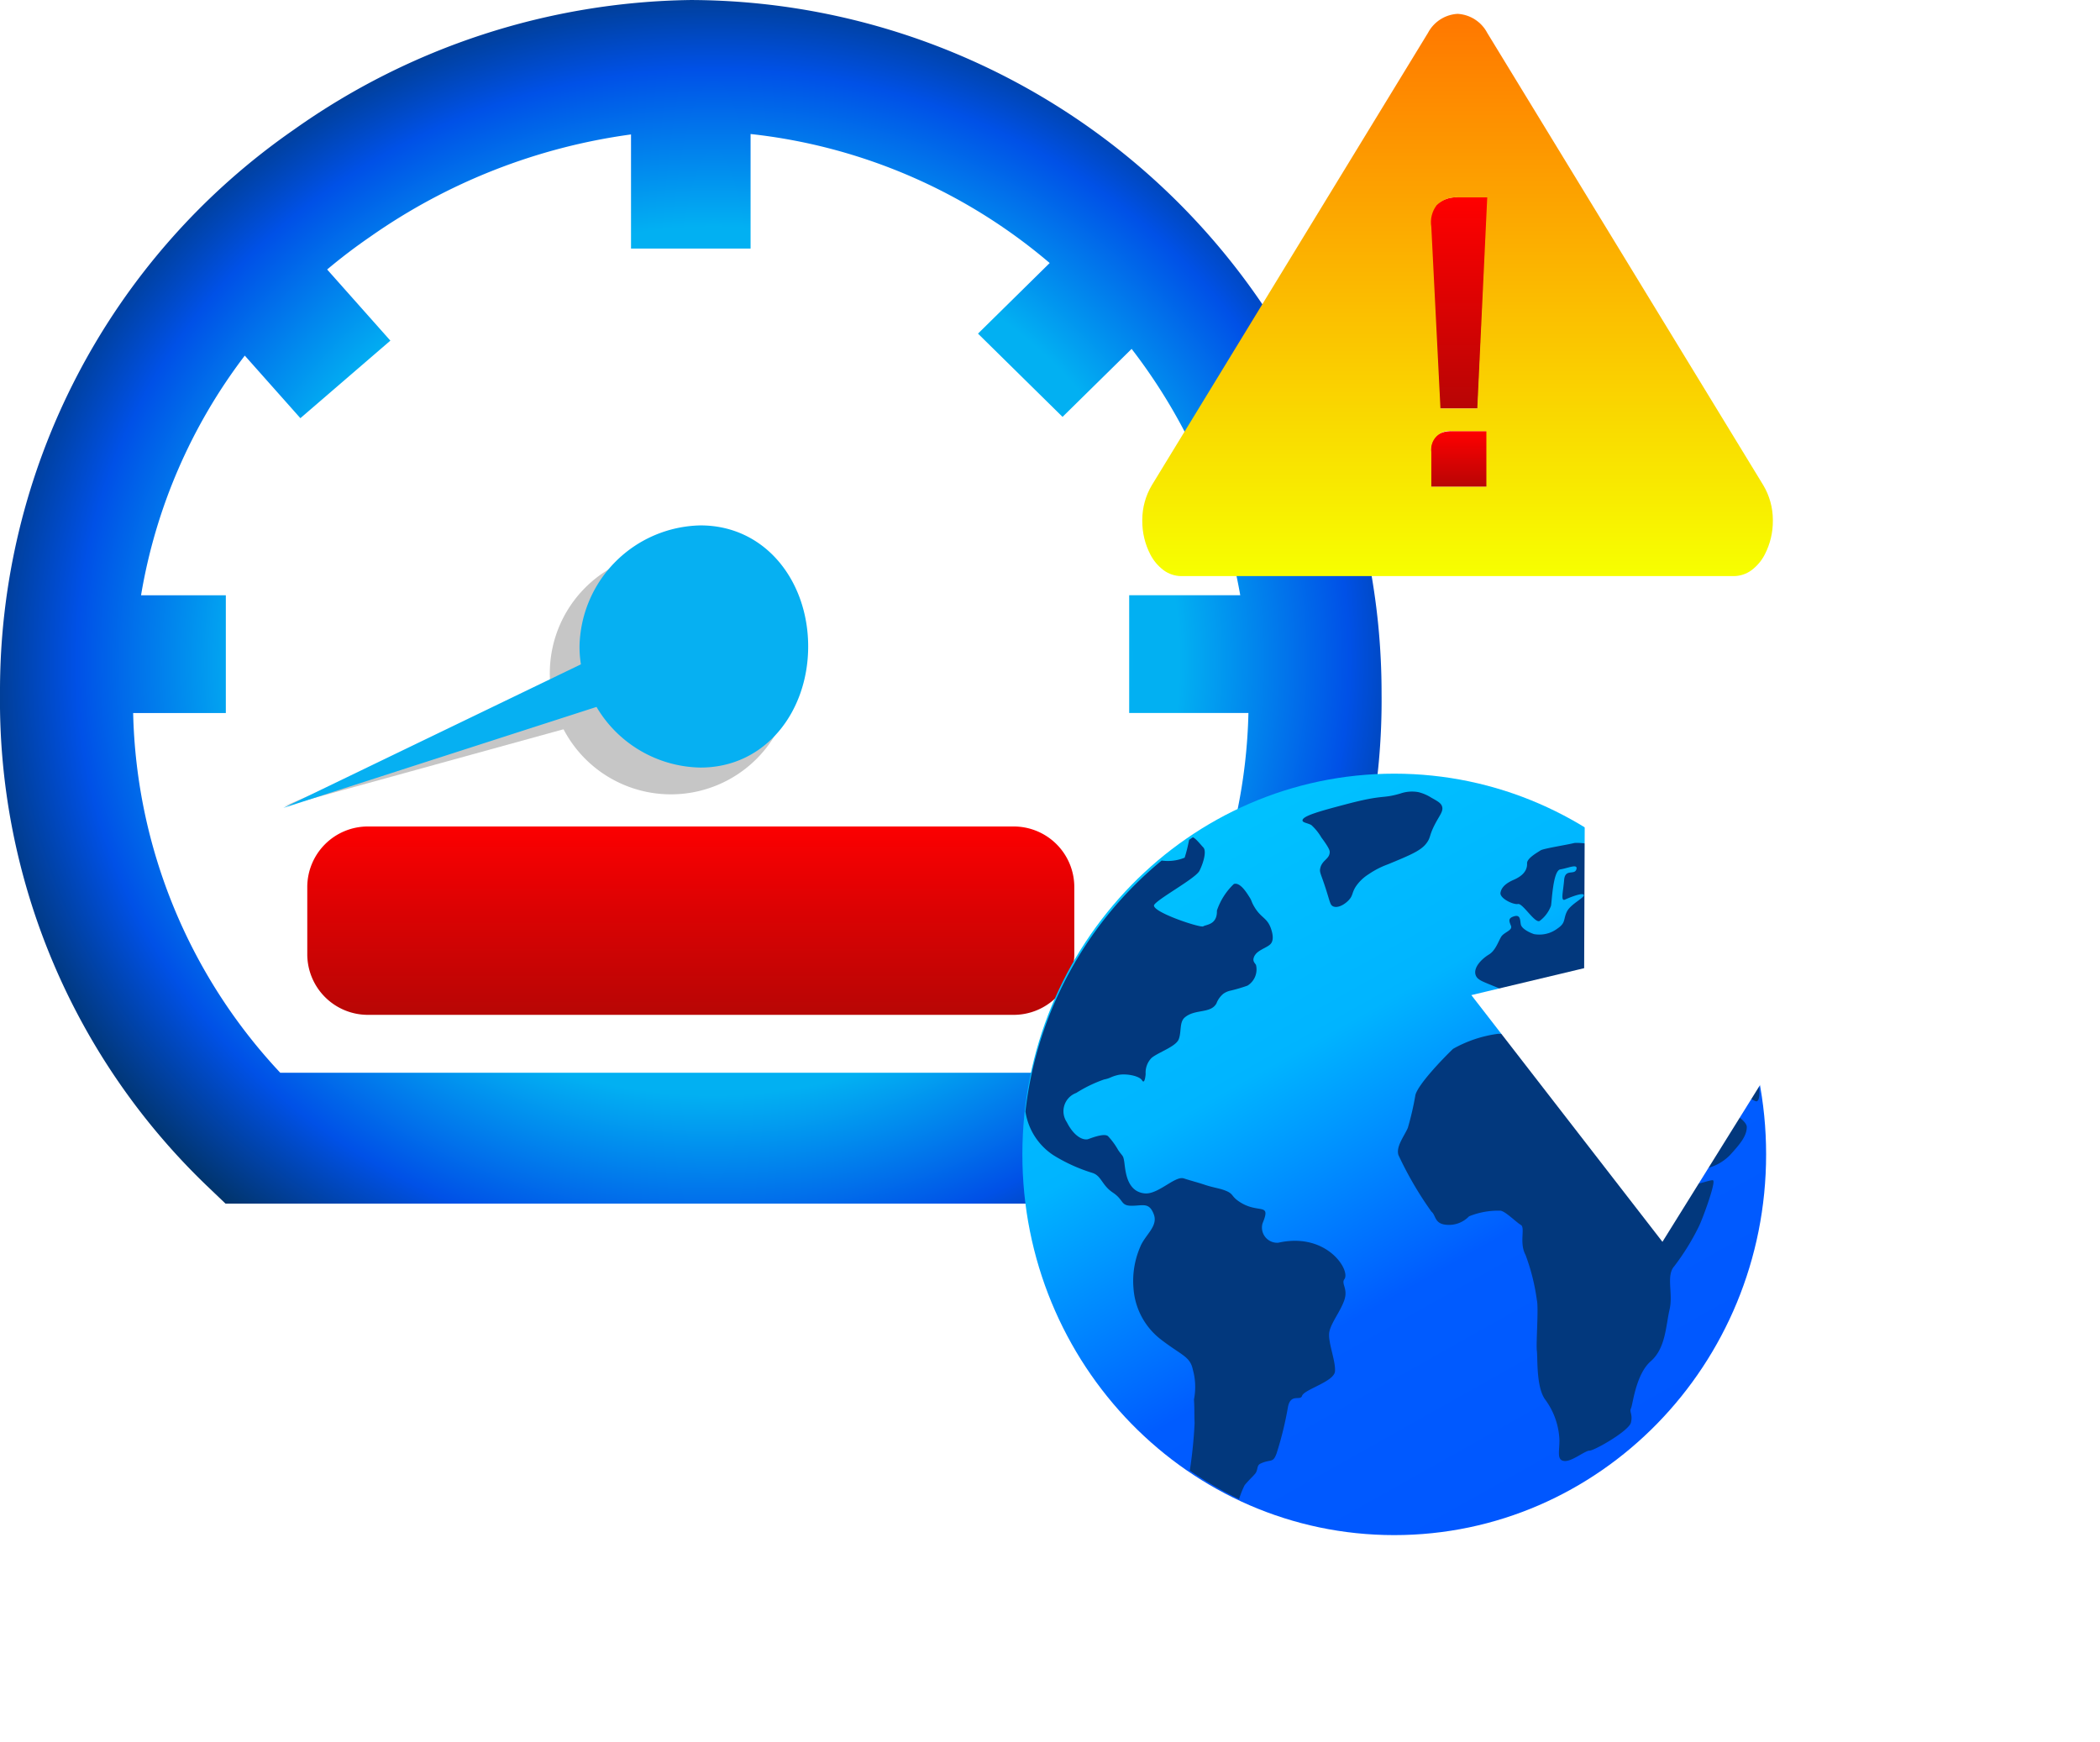
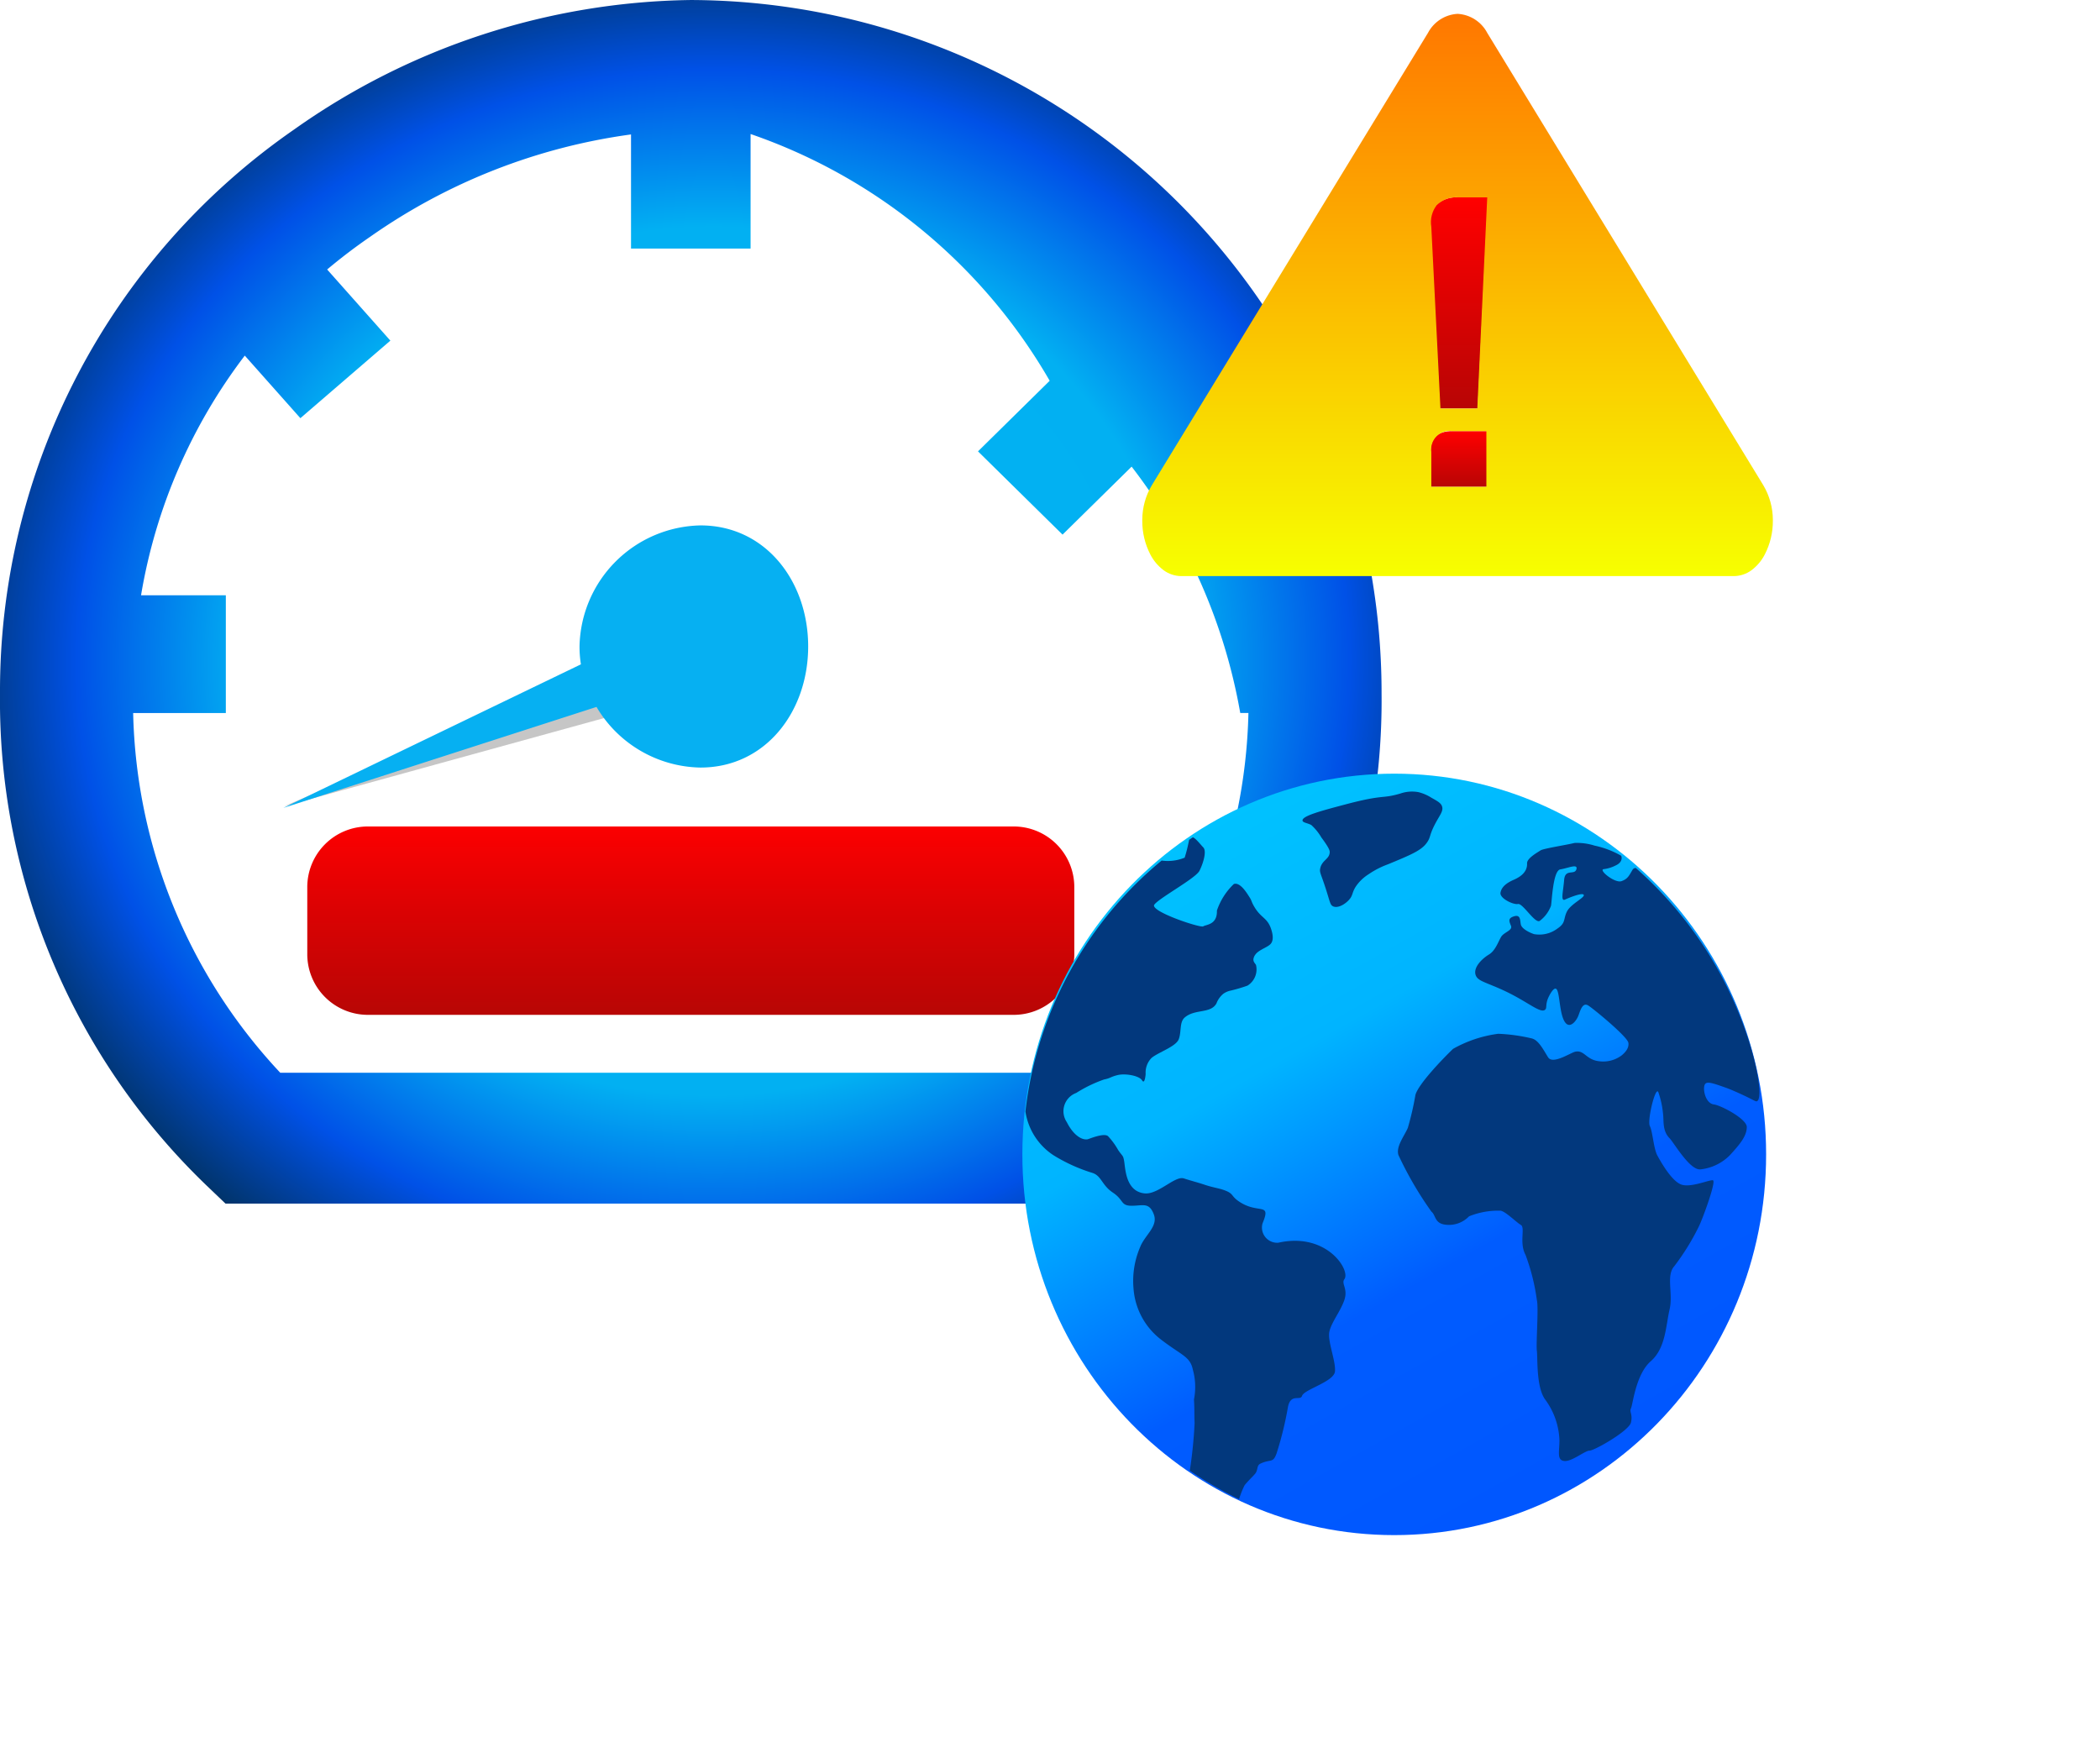
<svg xmlns="http://www.w3.org/2000/svg" width="152.001" height="126.125" viewBox="0 0 152.001 126.125">
  <defs>
    <linearGradient id="linear-gradient" x1="0.5" x2="0.5" y2="1" gradientUnits="objectBoundingBox">
      <stop offset="0" stop-color="#f70" />
      <stop offset="1" stop-color="#f7ff00" />
    </linearGradient>
    <radialGradient id="radial-gradient" cx="0.516" cy="0.55" r="0.555" gradientTransform="matrix(1, -0.017, 0.018, 1.06, -0.01, -0.025)" gradientUnits="objectBoundingBox">
      <stop offset="0" stop-color="#013366" />
      <stop offset="0" stop-color="#02b5f3" />
      <stop offset="0.611" stop-color="#02b0f2" />
      <stop offset="0.833" stop-color="#0051e7" />
      <stop offset="1" stop-color="#013366" />
    </radialGradient>
    <linearGradient id="linear-gradient-2" x1="0.5" x2="0.5" y2="1" gradientUnits="objectBoundingBox">
      <stop offset="0" stop-color="#fc0001" />
      <stop offset="0.444" stop-color="#db0203" />
      <stop offset="1" stop-color="#b80605" />
    </linearGradient>
    <linearGradient id="linear-gradient-3" x1="0.254" y1="0.064" x2="0.723" y2="0.921" gradientUnits="objectBoundingBox">
      <stop offset="0" stop-color="#00c2ff" />
      <stop offset="0.326" stop-color="#00b4ff" />
      <stop offset="0.68" stop-color="#005cff" />
      <stop offset="1" stop-color="#0057ff" />
    </linearGradient>
    <filter id="Path_50138" x="59" y="41.004" width="83.834" height="85.121" filterUnits="userSpaceOnUse">
      <feOffset input="SourceAlpha" />
      <feGaussianBlur stdDeviation="5" result="blur" />
      <feFlood flood-opacity="0.161" />
      <feComposite operator="in" in2="blur" />
      <feComposite in="SourceGraphic" />
    </filter>
    <filter id="Path_53564" x="86.061" y="36.703" width="65.94" height="68.186" filterUnits="userSpaceOnUse">
      <feOffset input="SourceAlpha" />
      <feGaussianBlur stdDeviation="5" result="blur-2" />
      <feFlood flood-opacity="0.161" />
      <feComposite operator="in" in2="blur-2" />
      <feComposite in="SourceGraphic" />
    </filter>
    <linearGradient id="linear-gradient-4" x1="0.5" x2="0.5" y2="1" gradientUnits="objectBoundingBox">
      <stop offset="0" stop-color="red" />
      <stop offset="1" stop-color="#b80505" />
    </linearGradient>
    <clipPath id="clip-path">
      <path id="Path_74270" data-name="Path 74270" d="M20.92,31.715a1.336,1.336,0,0,1,1.529-1.509h2.457V34.24H20.92Zm0-16.3a2.032,2.032,0,0,1,.394-1.571,2.032,2.032,0,0,1,1.584-.557h2.07L24.25,28.573H21.582ZM22.82,0a2.587,2.587,0,0,0-2.146,1.387L.69,34.124a4.927,4.927,0,0,0-.69,2.5v.03c0,.012,0,.024,0,.035a5.247,5.247,0,0,0,.585,2.451,3.335,3.335,0,0,0,.949,1.128,2.183,2.183,0,0,0,1.3.433H42.806a2.182,2.182,0,0,0,1.3-.433,3.329,3.329,0,0,0,.949-1.128,5.244,5.244,0,0,0,.587-2.451c0-.012,0-.024,0-.035v-.029a4.929,4.929,0,0,0-.69-2.5L24.974,1.387A2.587,2.587,0,0,0,22.82,0Z" fill="url(#linear-gradient)" />
    </clipPath>
  </defs>
  <g id="Group_38801" data-name="Group 38801" transform="translate(12467.166 20923.76)">
    <g id="Group_38798" data-name="Group 38798" transform="translate(-12467.169 -20923.76)">
      <path id="Path_65995" data-name="Path 65995" d="M98.608,158.475a43.818,43.818,0,0,1-13.445,32.073H21.779c-8.528-8.131-14.406-19.48-14.406-32.073,0-24.71,20.938-44.336,46.1-44.336s45.137,19.626,45.137,44.336" transform="translate(-2.988 -108.781)" fill="#fff" />
-       <path id="Union_404" data-name="Union 404" d="M16.32,87.124l-1.4-1.338A48.68,48.68,0,0,1,0,50.19,49.433,49.433,0,0,1,21.286,9.375,50.782,50.782,0,0,1,50,0a50.152,50.152,0,0,1,50,50.19,48.68,48.68,0,0,1-14.92,35.6l-1.4,1.338Zm3.966-9.471H79.715A39.332,39.332,0,0,0,90.363,51.611H81.732V43.088h8.039a40.709,40.709,0,0,0-7.862-17.833l-5,4.921-6.12-6.027,5.189-5.11A40.055,40.055,0,0,0,54.328,9.7v8.291H45.674V9.731A42.886,42.886,0,0,0,26.791,17.14q-1.625,1.117-3.111,2.367l4.576,5.15-6.513,5.613-4.025-4.53a39.3,39.3,0,0,0-7.509,17.35h6.137v8.523H9.638A39.332,39.332,0,0,0,20.286,77.653Z" transform="translate(0.003 0.001)" fill="url(#radial-gradient)" />
-       <path id="Path_65997" data-name="Path 65997" d="M83.068,175.991a8.766,8.766,0,1,1-8.766-8.766,8.942,8.942,0,0,1,8.766,8.766" transform="translate(-25.737 -127.256)" fill="#c6c6c6" />
+       <path id="Union_404" data-name="Union 404" d="M16.32,87.124l-1.4-1.338A48.68,48.68,0,0,1,0,50.19,49.433,49.433,0,0,1,21.286,9.375,50.782,50.782,0,0,1,50,0a50.152,50.152,0,0,1,50,50.19,48.68,48.68,0,0,1-14.92,35.6l-1.4,1.338Zm3.966-9.471H79.715A39.332,39.332,0,0,0,90.363,51.611H81.732h8.039a40.709,40.709,0,0,0-7.862-17.833l-5,4.921-6.12-6.027,5.189-5.11A40.055,40.055,0,0,0,54.328,9.7v8.291H45.674V9.731A42.886,42.886,0,0,0,26.791,17.14q-1.625,1.117-3.111,2.367l4.576,5.15-6.513,5.613-4.025-4.53a39.3,39.3,0,0,0-7.509,17.35h6.137v8.523H9.638A39.332,39.332,0,0,0,20.286,77.653Z" transform="translate(0.003 0.001)" fill="url(#radial-gradient)" />
      <g id="Group_37297" data-name="Group 37297" transform="translate(22.244 59.827)">
        <path id="Union_406" data-name="Union 406" d="M4.384,13.636A4.389,4.389,0,0,1,0,9.253V4.382A4.388,4.388,0,0,1,4.384,0H51.136a4.387,4.387,0,0,1,4.383,4.382V9.253a4.388,4.388,0,0,1-4.383,4.383Z" transform="translate(0 0)" fill="url(#linear-gradient-2)" />
      </g>
      <path id="Path_65998" data-name="Path 65998" d="M36.137,189.233l27.273-11.688.974,3.9Z" transform="translate(-15.565 -130.869)" fill="#c6c6c6" />
      <path id="Union_405" data-name="Union 405" d="M21.537,10.057a8.041,8.041,0,0,1-.1-1.3A8.933,8.933,0,0,1,30.194,0c4.711,0,7.793,4.052,7.793,8.761s-3.082,8.768-7.793,8.768a8.911,8.911,0,0,1-7.528-4.389L0,20.45Z" transform="translate(20.513 38.033)" fill="#06b0f2" stroke="rgba(0,0,0,0)" stroke-miterlimit="10" stroke-width="1" />
    </g>
    <g id="Group_38799" data-name="Group 38799" transform="translate(-12393.166 -20872.057)">
      <g id="Group_37302" data-name="Group 37302" transform="translate(0 0)">
        <g id="Group_37301" data-name="Group 37301">
          <g id="Group_25940" data-name="Group 25940" transform="translate(0 4.301)">
            <g transform="matrix(1, 0, 0, 1, -74, -56)" filter="url(#Path_50138)">
              <path id="Path_50138-2" data-name="Path 50138" d="M26.917,0C41.783,0,53.834,12.339,53.834,27.56S41.783,55.12,26.917,55.12,0,42.781,0,27.56,12.051,0,26.917,0Z" transform="translate(74 56)" fill="url(#linear-gradient-3)" />
            </g>
            <path id="Path_48867" data-name="Path 48867" d="M14.712,34.312c.2-.136,1.022-.1.988-1.141a4.749,4.749,0,0,1,1.226-1.924c.466-.156.963.693,1.128.947.178.274.126.3.308.624.472.848.9.837,1.187,1.494.04.093.377.876.051,1.26-.192.226-.656.365-.973.63a.849.849,0,0,0-.162.179.679.679,0,0,0-.124.322c-.008.183.123.292.187.4a1.379,1.379,0,0,1-.613,1.5,11.248,11.248,0,0,1-1.312.382,1.45,1.45,0,0,0-.437.207,1.682,1.682,0,0,0-.5.7c-.42.76-1.56.379-2.3,1.022-.39.341-.223,1.022-.427,1.566s-1.5.954-1.975,1.362A1.518,1.518,0,0,0,10.542,45s-.056.8-.26.459-1.224-.516-1.769-.38-.5.224-.983.319a9.772,9.772,0,0,0-2.014.975,1.408,1.408,0,0,0-.681,2.112c.477.953,1.09,1.311,1.5,1.243.1-.017,1.179-.489,1.485-.226a5.164,5.164,0,0,1,.731,1c.331.491.362.354.44.841.087.542.119,2.163,1.476,2.3.977.1,2.2-1.29,2.836-1.085s.947.272,1.56.476,1.055.236,1.531.44.379.373.809.687c1.462,1.068,2.468.034,1.8,1.653a1.1,1.1,0,0,0,1.139,1.4c3.515-.789,5.252,2.008,4.785,2.639-.246.333.273.681,0,1.5s-.954,1.635-1.09,2.316.477,2.112.409,2.861-2.235,1.3-2.384,1.771c-.122.383-.83-.206-1.022.817a24.912,24.912,0,0,1-.817,3.337c-.272.749-.407.393-1.17.749-.3.142-.152.463-.4.749-.2.231-.477.477-.749.817a6.38,6.38,0,0,0-.4,1.009,27.611,27.611,0,0,1-3.567-2.065,32.963,32.963,0,0,0,.347-3.439c-.033-.924.006-.8-.045-1.714a4.674,4.674,0,0,0-.084-2.169c-.2-.953-.817-1.022-2.316-2.179a5.121,5.121,0,0,1-1.975-3.678,6.192,6.192,0,0,1,.477-3c.341-.885,1.328-1.5.988-2.384s-.783-.613-1.6-.613-.545-.409-1.362-.954-.817-1.226-1.5-1.43a12.092,12.092,0,0,1-2.792-1.269,4.6,4.6,0,0,1-2.035-3.171A27.611,27.611,0,0,1,11.7,29.55a3.216,3.216,0,0,0,1.666-.21,11.169,11.169,0,0,0,.321-1.289h0c.091-.063.183-.125.275-.186.242.108.568.548.747.727.272.272,0,1.158-.272,1.7s-2.929,1.975-3.269,2.452S14.508,34.448,14.712,34.312Z" transform="translate(-1.618 -23.26)" fill="#02387d" />
            <path id="Path_48868" data-name="Path 48868" d="M195.817,48.906c-.12.054-.228-.113-1.626-.724-.208-.091-.414-.178-.681-.272-.8-.281-1.26-.445-1.43-.272-.238.241-.039,1.419.613,1.5.5.06,2.384,1.042,2.384,1.635,0,.681-.545,1.294-1.226,2.043a3.518,3.518,0,0,1-2.111,1.022c-.777.111-1.949-1.949-2.248-2.248-.545-.545-.409-1.294-.477-1.771a6.468,6.468,0,0,0-.341-1.567c-.2-.477-.817,2.043-.613,2.452s.272,1.635.545,2.136,1.022,1.814,1.7,2.087,2.043-.34,2.316-.3-.749,2.817-1.022,3.362a17.3,17.3,0,0,1-1.771,2.861c-.613.681-.068,1.975-.341,3.133s-.272,2.792-1.362,3.746-1.294,3.133-1.43,3.406.136.409,0,1.022-2.656,2.043-3,2.043-1.294.817-1.839.749-.34-.681-.34-1.5a5.284,5.284,0,0,0-1.018-2.929c-.676-.885-.549-3-.617-3.542s.136-3.133,0-3.678a15.085,15.085,0,0,0-.82-3.269c-.477-.886,0-1.975-.34-2.171s-1.158-1.031-1.5-1.031a5.64,5.64,0,0,0-2.248.409,2.01,2.01,0,0,1-1.634.613c-.886-.068-.749-.681-1.09-.953a25.85,25.85,0,0,1-2.384-4.087c-.2-.613.409-1.362.677-1.975a21.262,21.262,0,0,0,.549-2.384c.2-.749,1.855-2.5,2.725-3.337a9.008,9.008,0,0,1,3.269-1.09,12.525,12.525,0,0,1,2.452.341c.477.136.817.817,1.158,1.362s1.635-.341,1.975-.409c.636-.127.765.548,1.635.681a2.237,2.237,0,0,0,1.713-.41c.161-.137.56-.478.487-.916s-2.472-2.42-2.9-2.693-.59.409-.726.749-.545.885-.886.545c-.525-.525-.42-2.445-.749-2.52-.169-.039-.432.416-.545.681-.211.492-.071.716-.221.847-.332.289-1.236-.556-2.844-1.323-1.388-.663-2.014-.719-2.18-1.178-.2-.565.477-1.206.954-1.492s.681-.94.886-1.281.85-.464.714-.8-.237-.557.24-.693.409.341.477.613.545.545.953.681a2.173,2.173,0,0,0,1.7-.409c.613-.409.408-.681.681-1.226s1.286-1,1.218-1.2-1.014.178-1.354.334-.137-.564-.068-1.416.749-.325.886-.77-.613-.081-1.158,0-.613,2.371-.681,2.643a2.432,2.432,0,0,1-.818,1.09c-.34.2-1.226-1.294-1.567-1.226s-1.336-.409-1.268-.817.417-.7.962-.937.988-.6.962-1.193c-.016-.367.775-.8.98-.936s1.975-.409,2.452-.537a4.242,4.242,0,0,1,1.454.194,6.6,6.6,0,0,1,1.919.73h0c.026.02.185.445-.395.706a2.557,2.557,0,0,1-.884.269c-.341.081.834,1.037,1.31.866s.544-.408.817-.853a.3.3,0,0,1,.21-.105,28.2,28.2,0,0,1,6.1,7.638C195.574,44.13,196.387,48.65,195.817,48.906Z" transform="translate(-142.642 -25.195)" fill="#02387d" />
            <path id="Path_48869" data-name="Path 48869" d="M124.622,10.271c-.028-.334,1.349-.7,3.087-1.161,2.874-.763,2.592-.383,4-.794a2.574,2.574,0,0,1,1.3-.1,3.173,3.173,0,0,1,.934.4c.468.262.7.393.778.628.1.295-.1.559-.359,1.014-.624,1.1-.408,1.174-.769,1.658-.4.539-1.193.866-2.773,1.519a6.293,6.293,0,0,0-1.418.727,3.133,3.133,0,0,0-.916.877c-.3.462-.2.649-.5.975-.268.3-.782.626-1.141.474-.231-.1-.229-.321-.552-1.317-.344-1.064-.451-1.138-.391-1.43.126-.614.682-.669.688-1.187,0-.1-.018-.269-.6-1.051a3.843,3.843,0,0,0-.725-.9C125.017,10.453,124.636,10.434,124.622,10.271Z" transform="translate(-104.344 -6.879)" fill="#02387d" />
          </g>
          <g transform="matrix(1, 0, 0, 1, -74, -51.7)" filter="url(#Path_53564)">
-             <path id="Path_53564-2" data-name="Path 53564" d="M0,0,.316,21.719,7,18.965l7.16,11.646,8.812-5.271L15.5,13.617l5.823-6.063Z" transform="matrix(-0.84, -0.54, 0.54, -0.84, 120.33, 89.89)" fill="#fff" />
-           </g>
+             </g>
        </g>
      </g>
    </g>
    <g id="Group_38800" data-name="Group 38800" transform="translate(-12384.486 -20922.758)">
      <path id="Path_74268" data-name="Path 74268" d="M90.036,124.237c-1.058,0-1.572.494-1.572,1.509v2.524h4.1v-4.034Z" transform="translate(-67.602 -94.031)" fill="url(#linear-gradient-4)" />
      <g id="Group_37298" data-name="Group 37298">
        <path id="Path_74269" data-name="Path 74269" d="M90.393,54.625a2.124,2.124,0,0,0-1.629.557,1.99,1.99,0,0,0-.406,1.571L89.04,69.91h2.743l.738-15.285Z" transform="translate(-67.502 -41.337)" fill="url(#linear-gradient-4)" />
        <g id="Group_37293" data-name="Group 37293" clip-path="url(#clip-path)">
          <rect id="Rectangle_18733" data-name="Rectangle 18733" width="45.654" height="40.703" transform="translate(-0.006)" fill="url(#linear-gradient)" />
        </g>
      </g>
    </g>
  </g>
</svg>